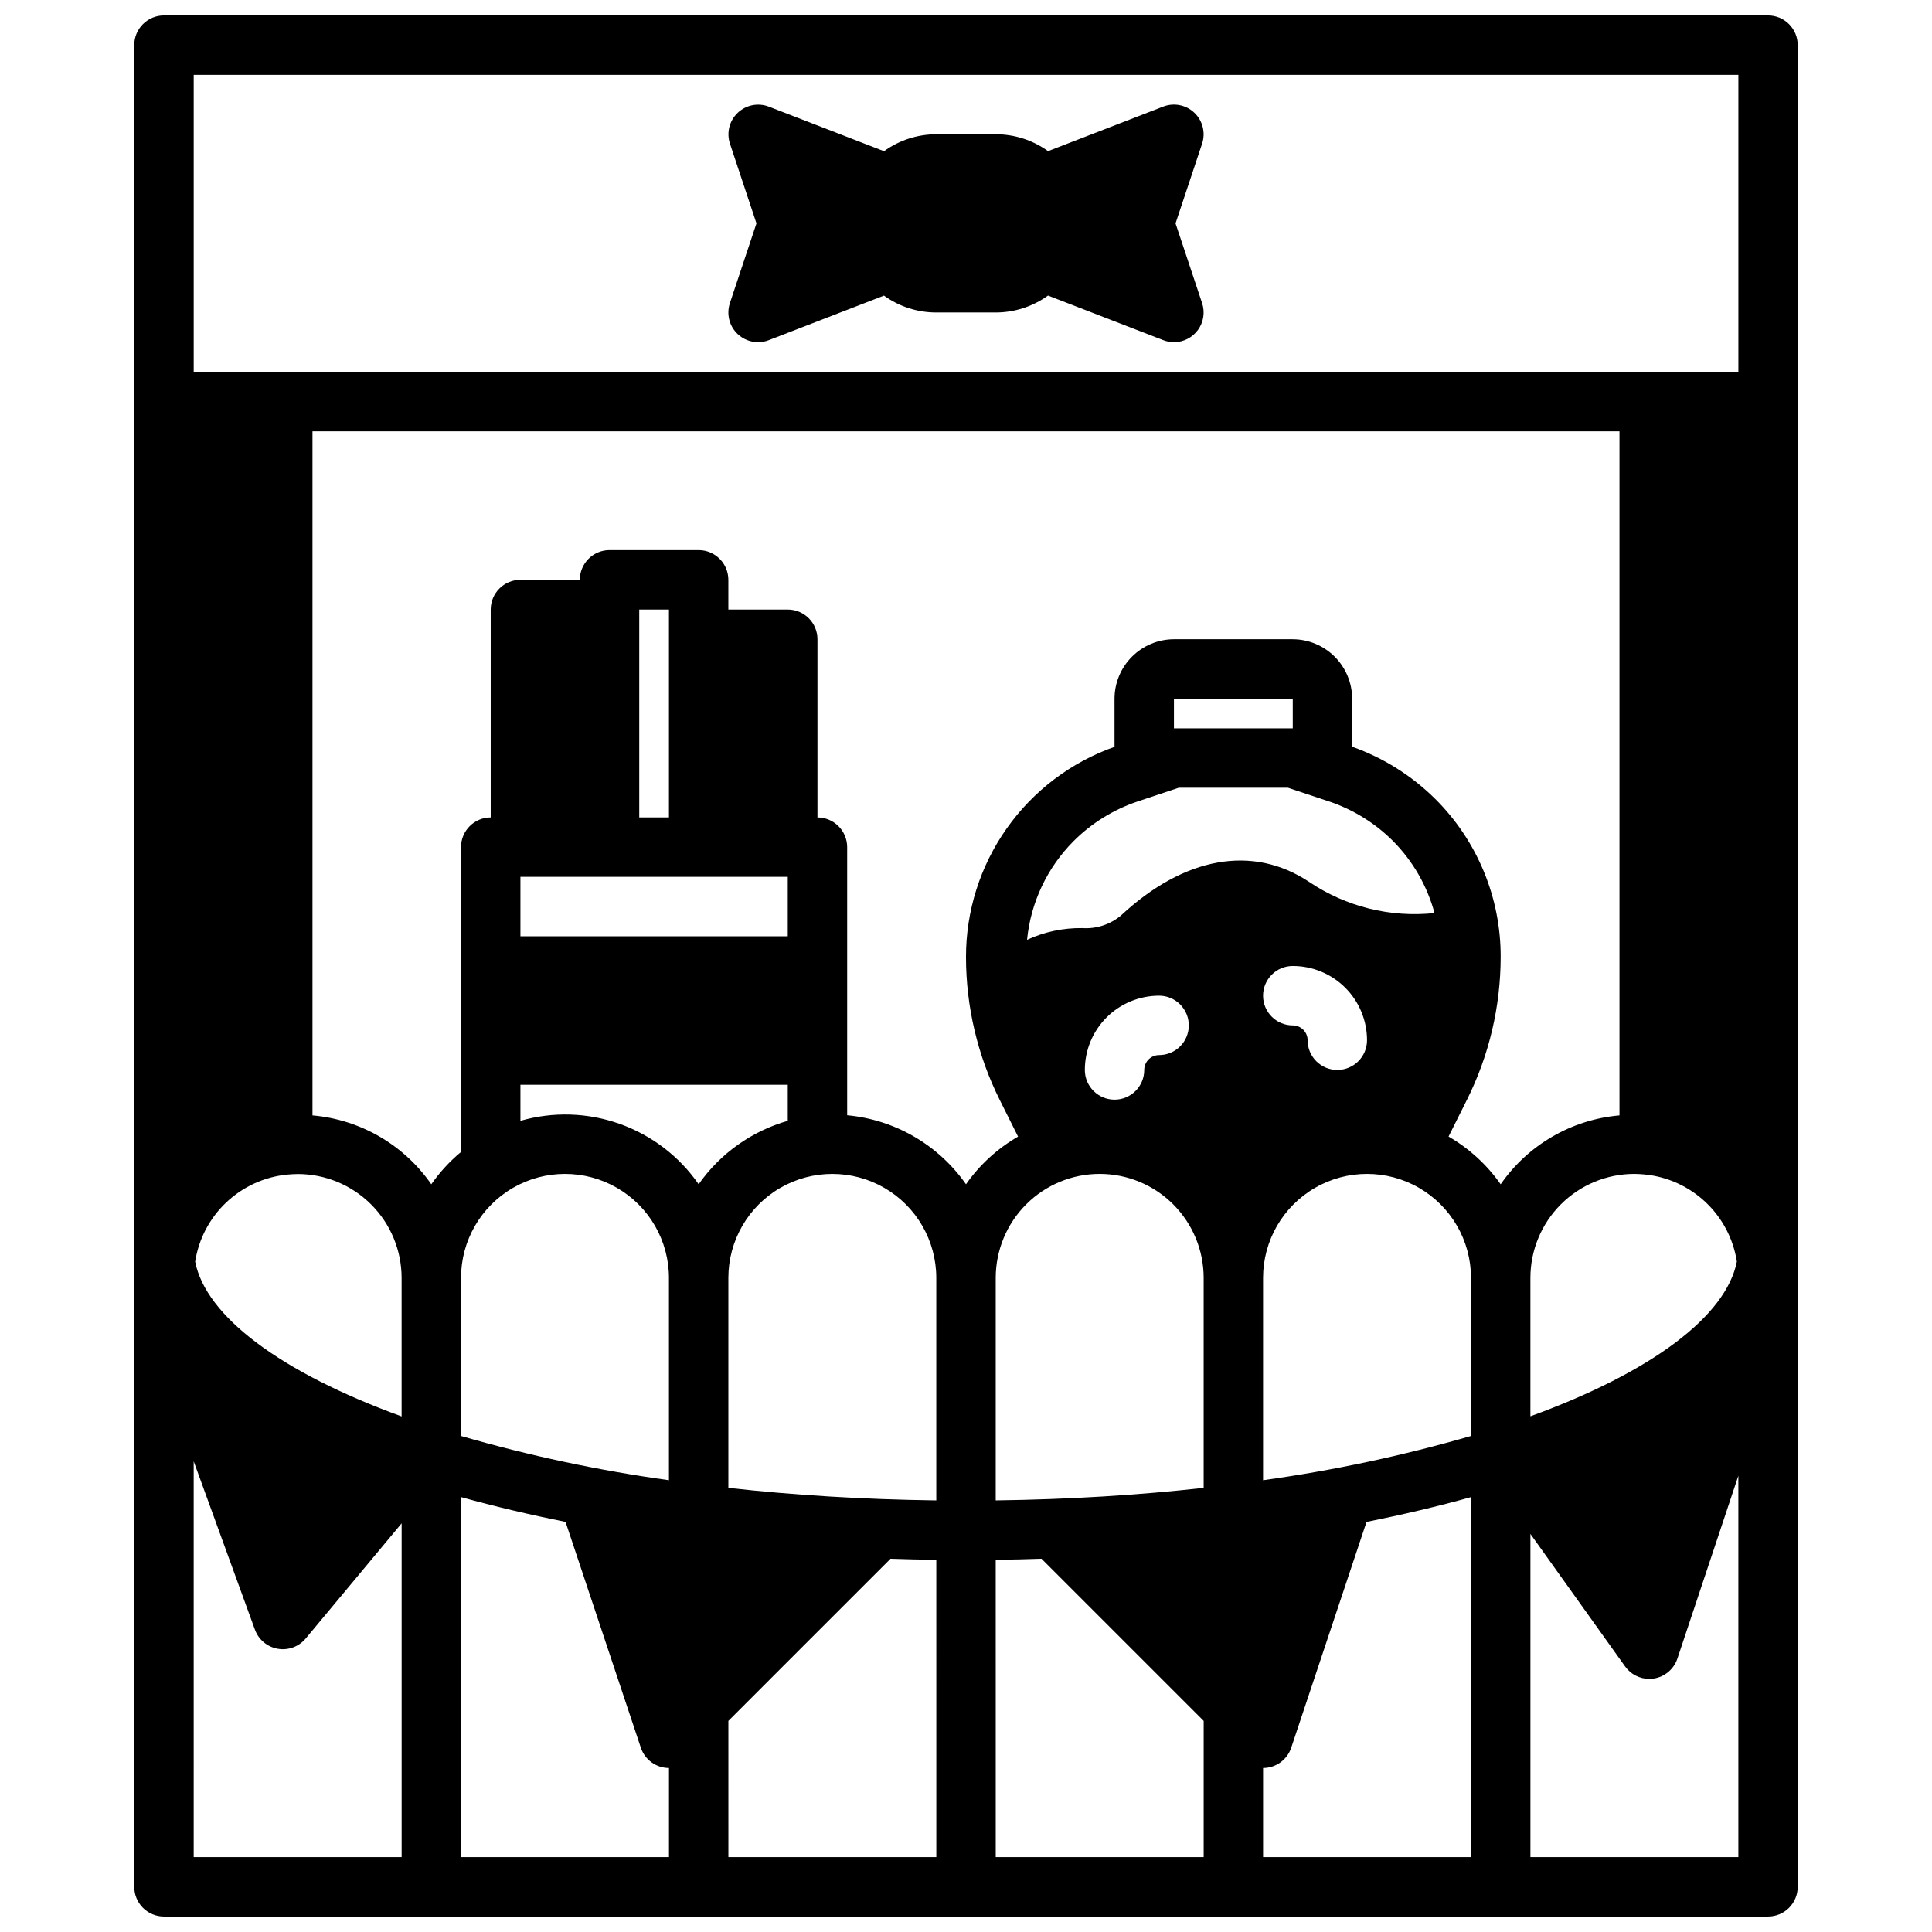
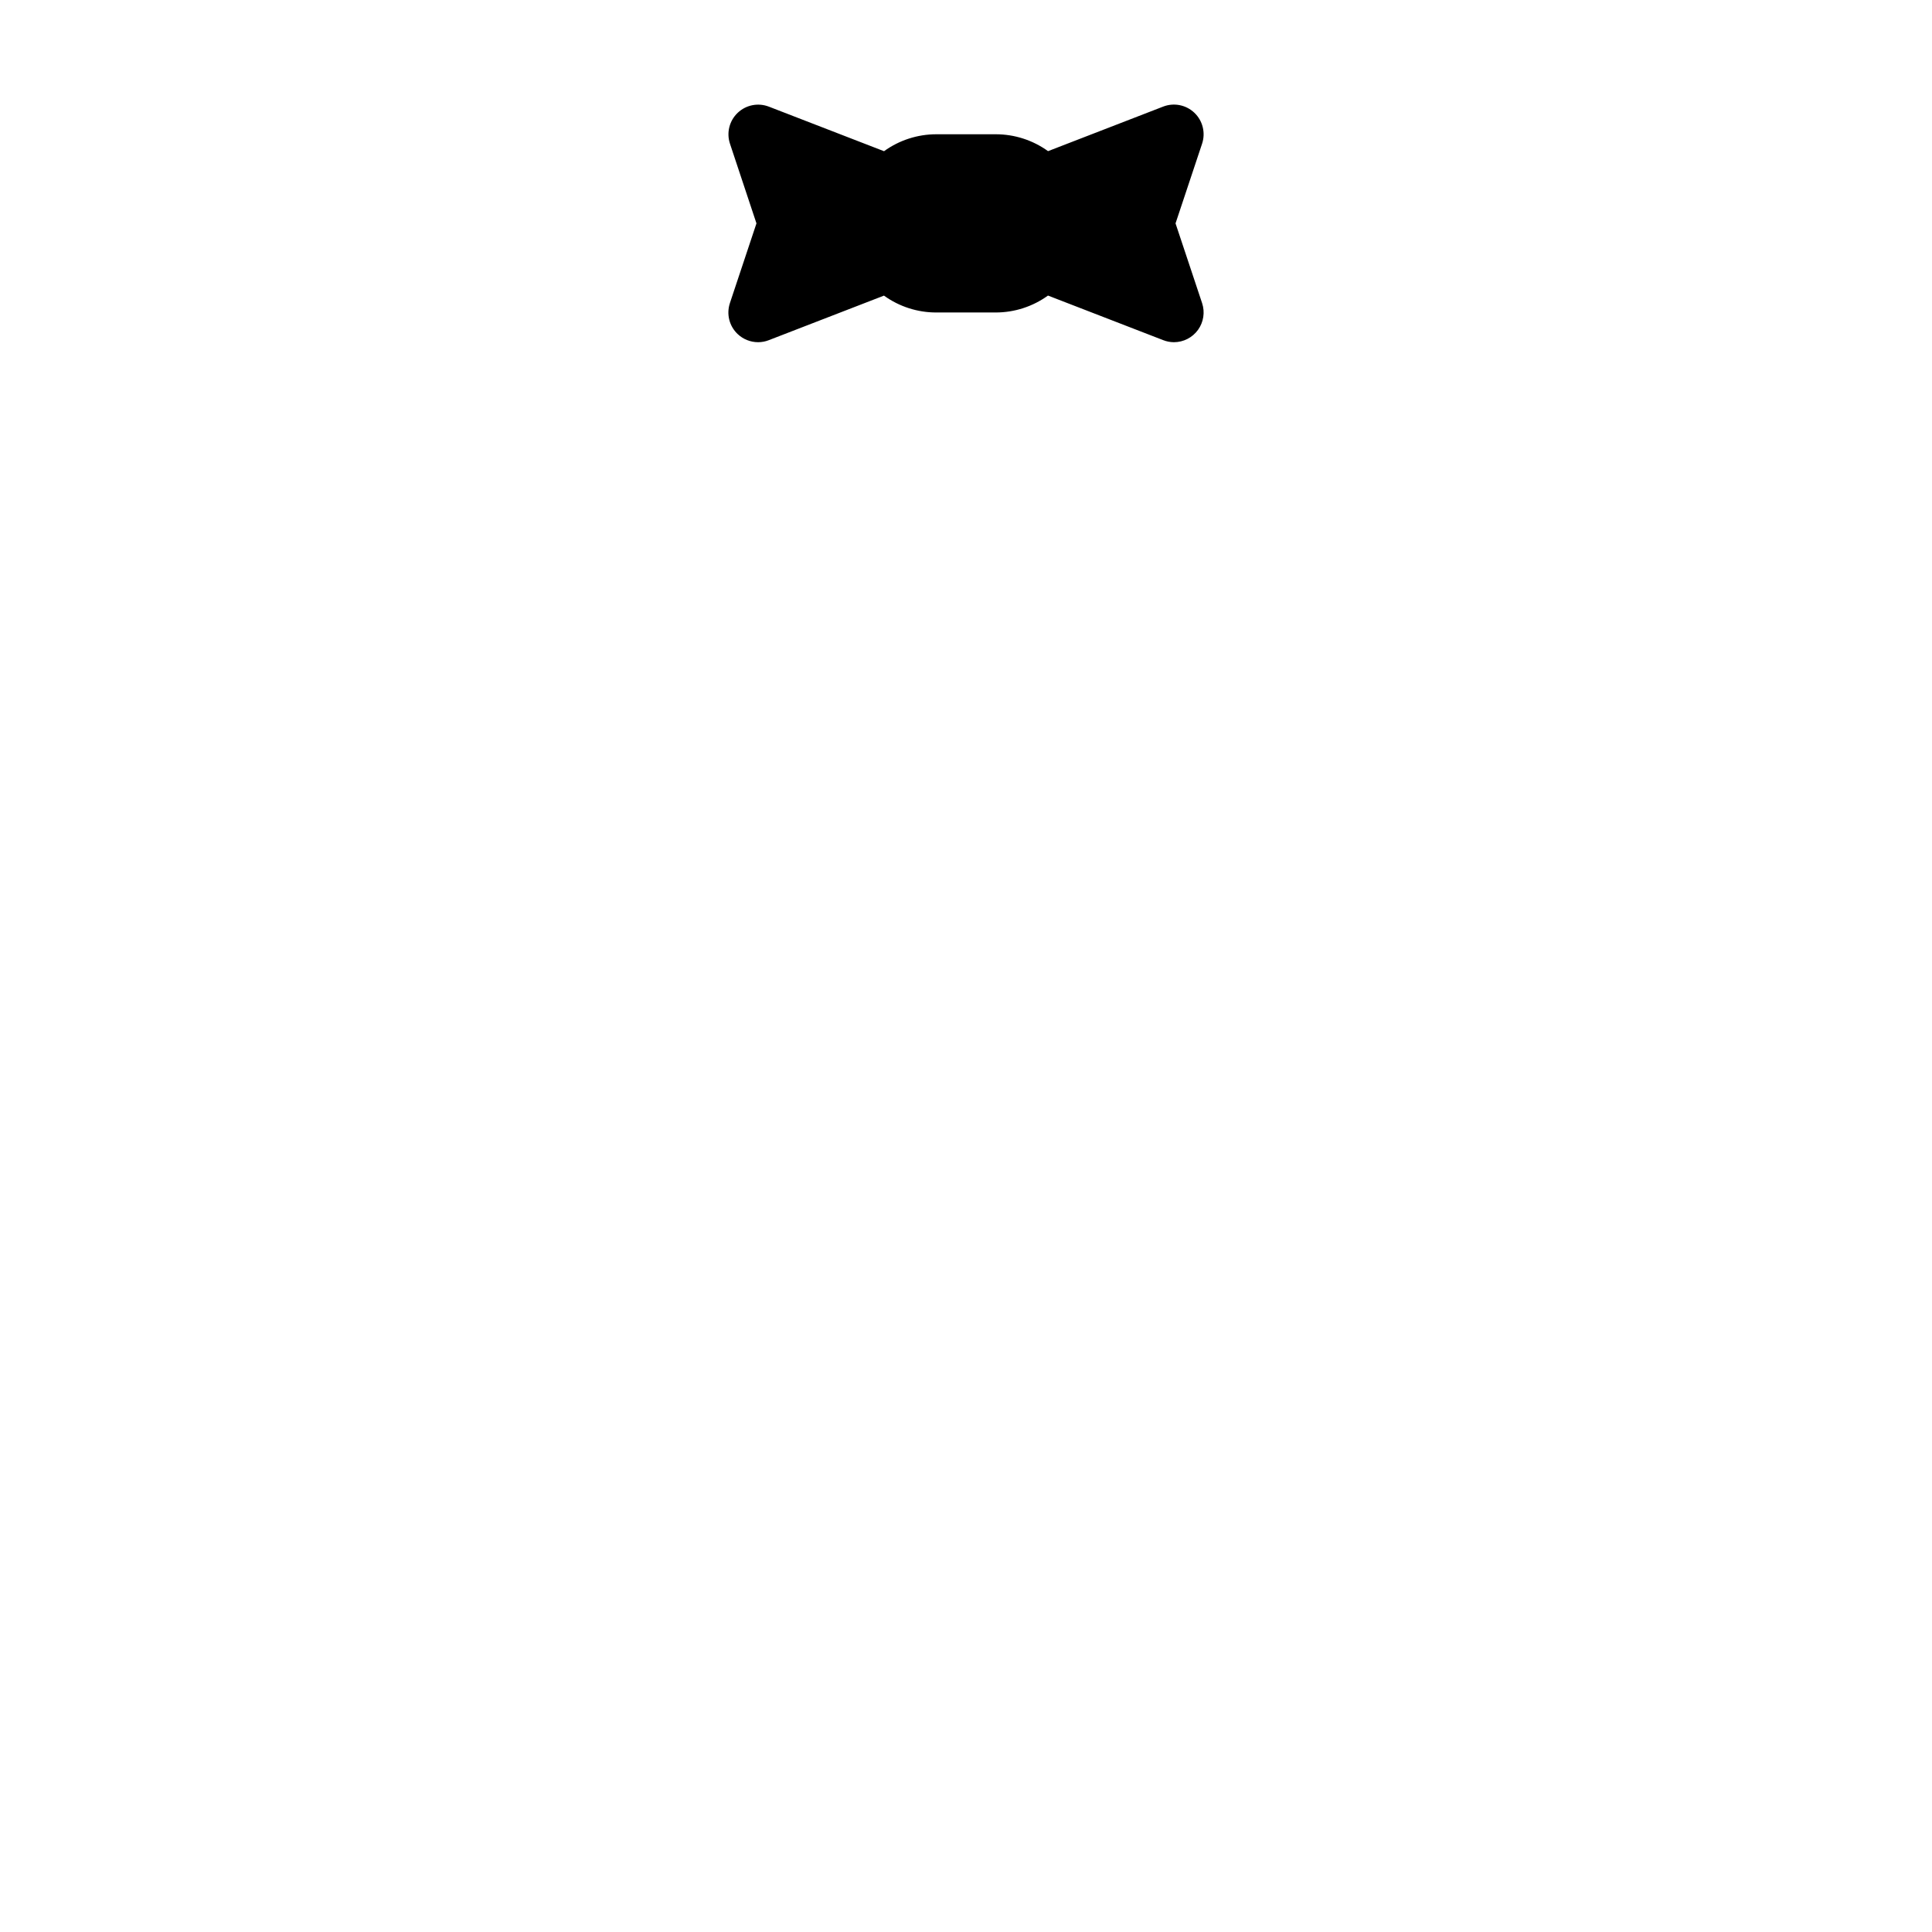
<svg xmlns="http://www.w3.org/2000/svg" width="800px" height="800px" version="1.1" viewBox="144 144 512 512">
  <defs>
    <clipPath id="a">
-       <path d="m179 148.09h442v503.81h-442z" />
-     </clipPath>
+       </clipPath>
  </defs>
  <g clip-path="url(#a)">
    <path d="m187.45 651.9h425.09c2.09 0 4.09-0.828 5.566-2.305 1.477-1.477 2.305-3.481 2.305-5.566v-488.07c0-2.086-0.828-4.09-2.305-5.566-1.477-1.477-3.477-2.305-5.566-2.305h-425.09c-4.348 0-7.871 3.523-7.871 7.871v488.07c0 2.086 0.828 4.09 2.305 5.566 1.477 1.477 3.481 2.305 5.566 2.305zm385.73-393.6v181.29c-12.688 1.102-24.23 7.789-31.488 18.258-3.633-5.168-8.344-9.484-13.809-12.652l4.879-9.762h0.004c5.856-11.742 8.91-24.68 8.926-37.801 0.051-15.715-6.184-30.797-17.32-41.887-6.231-6.191-13.762-10.922-22.039-13.855v-12.746c-0.012-4.168-1.676-8.168-4.625-11.117-2.949-2.949-6.949-4.613-11.121-4.625h-31.488c-4.172 0.012-8.168 1.676-11.117 4.625s-4.613 6.949-4.625 11.117v12.777c-11.527 4.07-21.504 11.617-28.555 21.602-7.051 9.984-10.828 21.91-10.805 34.133 0.012 13.117 3.066 26.047 8.918 37.785l4.879 9.77c-5.461 3.156-10.172 7.465-13.797 12.629-7.301-10.43-18.816-17.117-31.488-18.289v-71.043c0-2.09-0.832-4.09-2.309-5.566-1.477-1.477-3.477-2.309-5.566-2.309v-47.23c0-2.086-0.828-4.09-2.305-5.566-1.477-1.477-3.477-2.305-5.566-2.305h-15.742v-7.871c0-2.09-0.832-4.094-2.309-5.566-1.473-1.477-3.477-2.309-5.566-2.309h-23.613c-4.348 0-7.871 3.527-7.871 7.875h-15.746c-4.348 0-7.871 3.523-7.871 7.871v55.105-0.004c-4.348 0-7.871 3.527-7.871 7.875v80.773c-2.996 2.492-5.641 5.371-7.875 8.566-7.258-10.469-18.797-17.156-31.488-18.258v-181.29zm-377.46 220.05c0.93-5.992 3.824-11.508 8.227-15.684 4.402-4.172 10.062-6.769 16.098-7.379 0.945-0.078 1.891-0.156 2.832-0.156l0.004-0.004c7.301 0 14.305 2.898 19.469 8.059 5.168 5.16 8.074 12.16 8.082 19.465v36.715c-32.18-11.707-51.883-26.578-54.711-41.016zm70.457 4.301c0-9.844 5.25-18.941 13.773-23.863 8.527-4.922 19.027-4.922 27.555 0 8.523 4.922 13.773 14.02 13.773 23.863v53.625-0.004c-18.625-2.578-37.039-6.5-55.102-11.727zm55.102-122.02h-7.871v-55.102h7.871zm-39.359 15.742h70.848v15.742l-70.848 0.004zm0 55.105h70.848v9.551c-9.562 2.731-17.902 8.664-23.617 16.809-5.125-7.387-12.441-12.98-20.914-15.996s-17.676-3.297-26.316-0.812zm55.105 106.82v-55.645c0-9.844 5.25-18.941 13.773-23.863 8.527-4.922 19.027-4.922 27.555 0 8.523 4.922 13.773 14.02 13.773 23.863v58.969c-19.434-0.254-37.879-1.402-55.102-3.324zm149.57-201.28h-31.488v-7.875h31.488zm-41.117 19.383 10.906-3.641h28.938l10.91 3.637c6.402 2.148 12.215 5.754 16.988 10.535 5.231 5.293 9.004 11.855 10.941 19.039-11.691 1.242-23.445-1.676-33.195-8.238-14.957-9.973-33.148-6.723-49.926 8.91-2.859 2.379-6.523 3.566-10.234 3.312-5.043-0.07-10.043 0.992-14.625 3.102 0.965-9.867 5.312-19.098 12.305-26.125 4.773-4.781 10.59-8.387 16.996-10.535zm60.797 63.273c0 4.348-3.523 7.871-7.871 7.871-4.348 0-7.871-3.523-7.871-7.871 0-1.047-0.414-2.047-1.152-2.785s-1.742-1.152-2.785-1.152c-4.348 0-7.871-3.523-7.871-7.871s3.523-7.871 7.871-7.871c5.219 0 10.227 2.07 13.918 5.762 3.691 3.691 5.762 8.699 5.762 13.918zm-47.23-3.938c0 2.09-0.828 4.09-2.305 5.566-1.477 1.477-3.481 2.305-5.566 2.305-2.176 0-3.938 1.762-3.938 3.938 0 4.348-3.523 7.871-7.871 7.871s-7.871-3.523-7.871-7.871c0-5.219 2.07-10.227 5.762-13.918 3.691-3.688 8.695-5.762 13.918-5.762 2.086 0 4.09 0.828 5.566 2.305 1.477 1.477 2.305 3.481 2.305 5.566zm-23.617 39.359c7.309 0 14.316 2.902 19.484 8.07 5.164 5.168 8.07 12.176 8.07 19.484v55.648c-17.223 1.922-35.668 3.07-55.105 3.32v-58.969c0-7.309 2.902-14.316 8.07-19.484 5.164-5.168 12.176-8.07 19.48-8.07zm43.297 81.176v-53.621c0-9.844 5.25-18.941 13.777-23.863 8.523-4.922 19.027-4.922 27.551 0s13.777 14.02 13.777 23.863v41.895c-18.062 5.227-36.48 9.148-55.105 11.727zm98.398-81.176c0.945 0 1.891 0.078 2.832 0.156l0.004 0.004c6.035 0.609 11.695 3.207 16.098 7.379 4.402 4.176 7.297 9.691 8.227 15.684-2.824 14.438-22.531 29.309-54.711 41.012v-36.68c0-7.309 2.902-14.316 8.07-19.484s12.176-8.07 19.48-8.07zm-381.79 76.164 16.223 44.609h0.004c0.961 2.648 3.262 4.586 6.039 5.07 2.777 0.488 5.602-0.543 7.406-2.707l25.434-30.535v88.457h-55.105zm70.848 9.484c8.816 2.457 18.105 4.644 27.695 6.574l19.949 59.828c1.066 3.215 4.074 5.387 7.461 5.391v23.617h-55.102zm70.848 59.309 42.973-42.973c4.039 0.141 8.086 0.227 12.129 0.285l0.004 78.789h-55.102zm70.848-42.691c4.047-0.055 8.094-0.141 12.129-0.285l42.98 42.977v36.102h-55.105zm70.852 55.176c3.387-0.004 6.391-2.172 7.461-5.383l19.949-59.828c9.605-1.93 18.895-4.117 27.695-6.574v95.402h-55.105zm70.848 23.617v-85.648l25.09 35.117c1.477 2.066 3.859 3.297 6.398 3.297 0.391 0.004 0.781-0.023 1.164-0.086 2.93-0.441 5.363-2.488 6.301-5.297l16.152-48.453v101.07zm-354.24-472.32h409.35v78.723h-409.35z" />
  </g>
  <path d="m339.47 232.51c1.465 1.395 3.406 2.172 5.426 2.176 0.973 0 1.938-0.18 2.84-0.535l30.52-11.809h0.004c4.035 2.91 8.891 4.477 13.867 4.469h15.746c4.973 0 9.82-1.57 13.855-4.484l30.52 11.809c0.906 0.359 1.879 0.547 2.856 0.551 2.531-0.004 4.902-1.219 6.383-3.273 1.477-2.051 1.879-4.688 1.082-7.086l-7.039-21.129 7.039-21.129c0.957-2.891 0.164-6.078-2.039-8.18-2.207-2.102-5.426-2.742-8.266-1.645l-30.52 11.809c-4.039-2.914-8.895-4.477-13.871-4.473h-15.746c-4.973 0.004-9.82 1.574-13.852 4.488l-30.52-11.809h-0.004c-2.84-1.098-6.059-0.457-8.262 1.645-2.207 2.102-3 5.289-2.039 8.18l7.019 21.113-7.039 21.129h0.004c-0.965 2.891-0.172 6.082 2.035 8.184z" />
</svg>